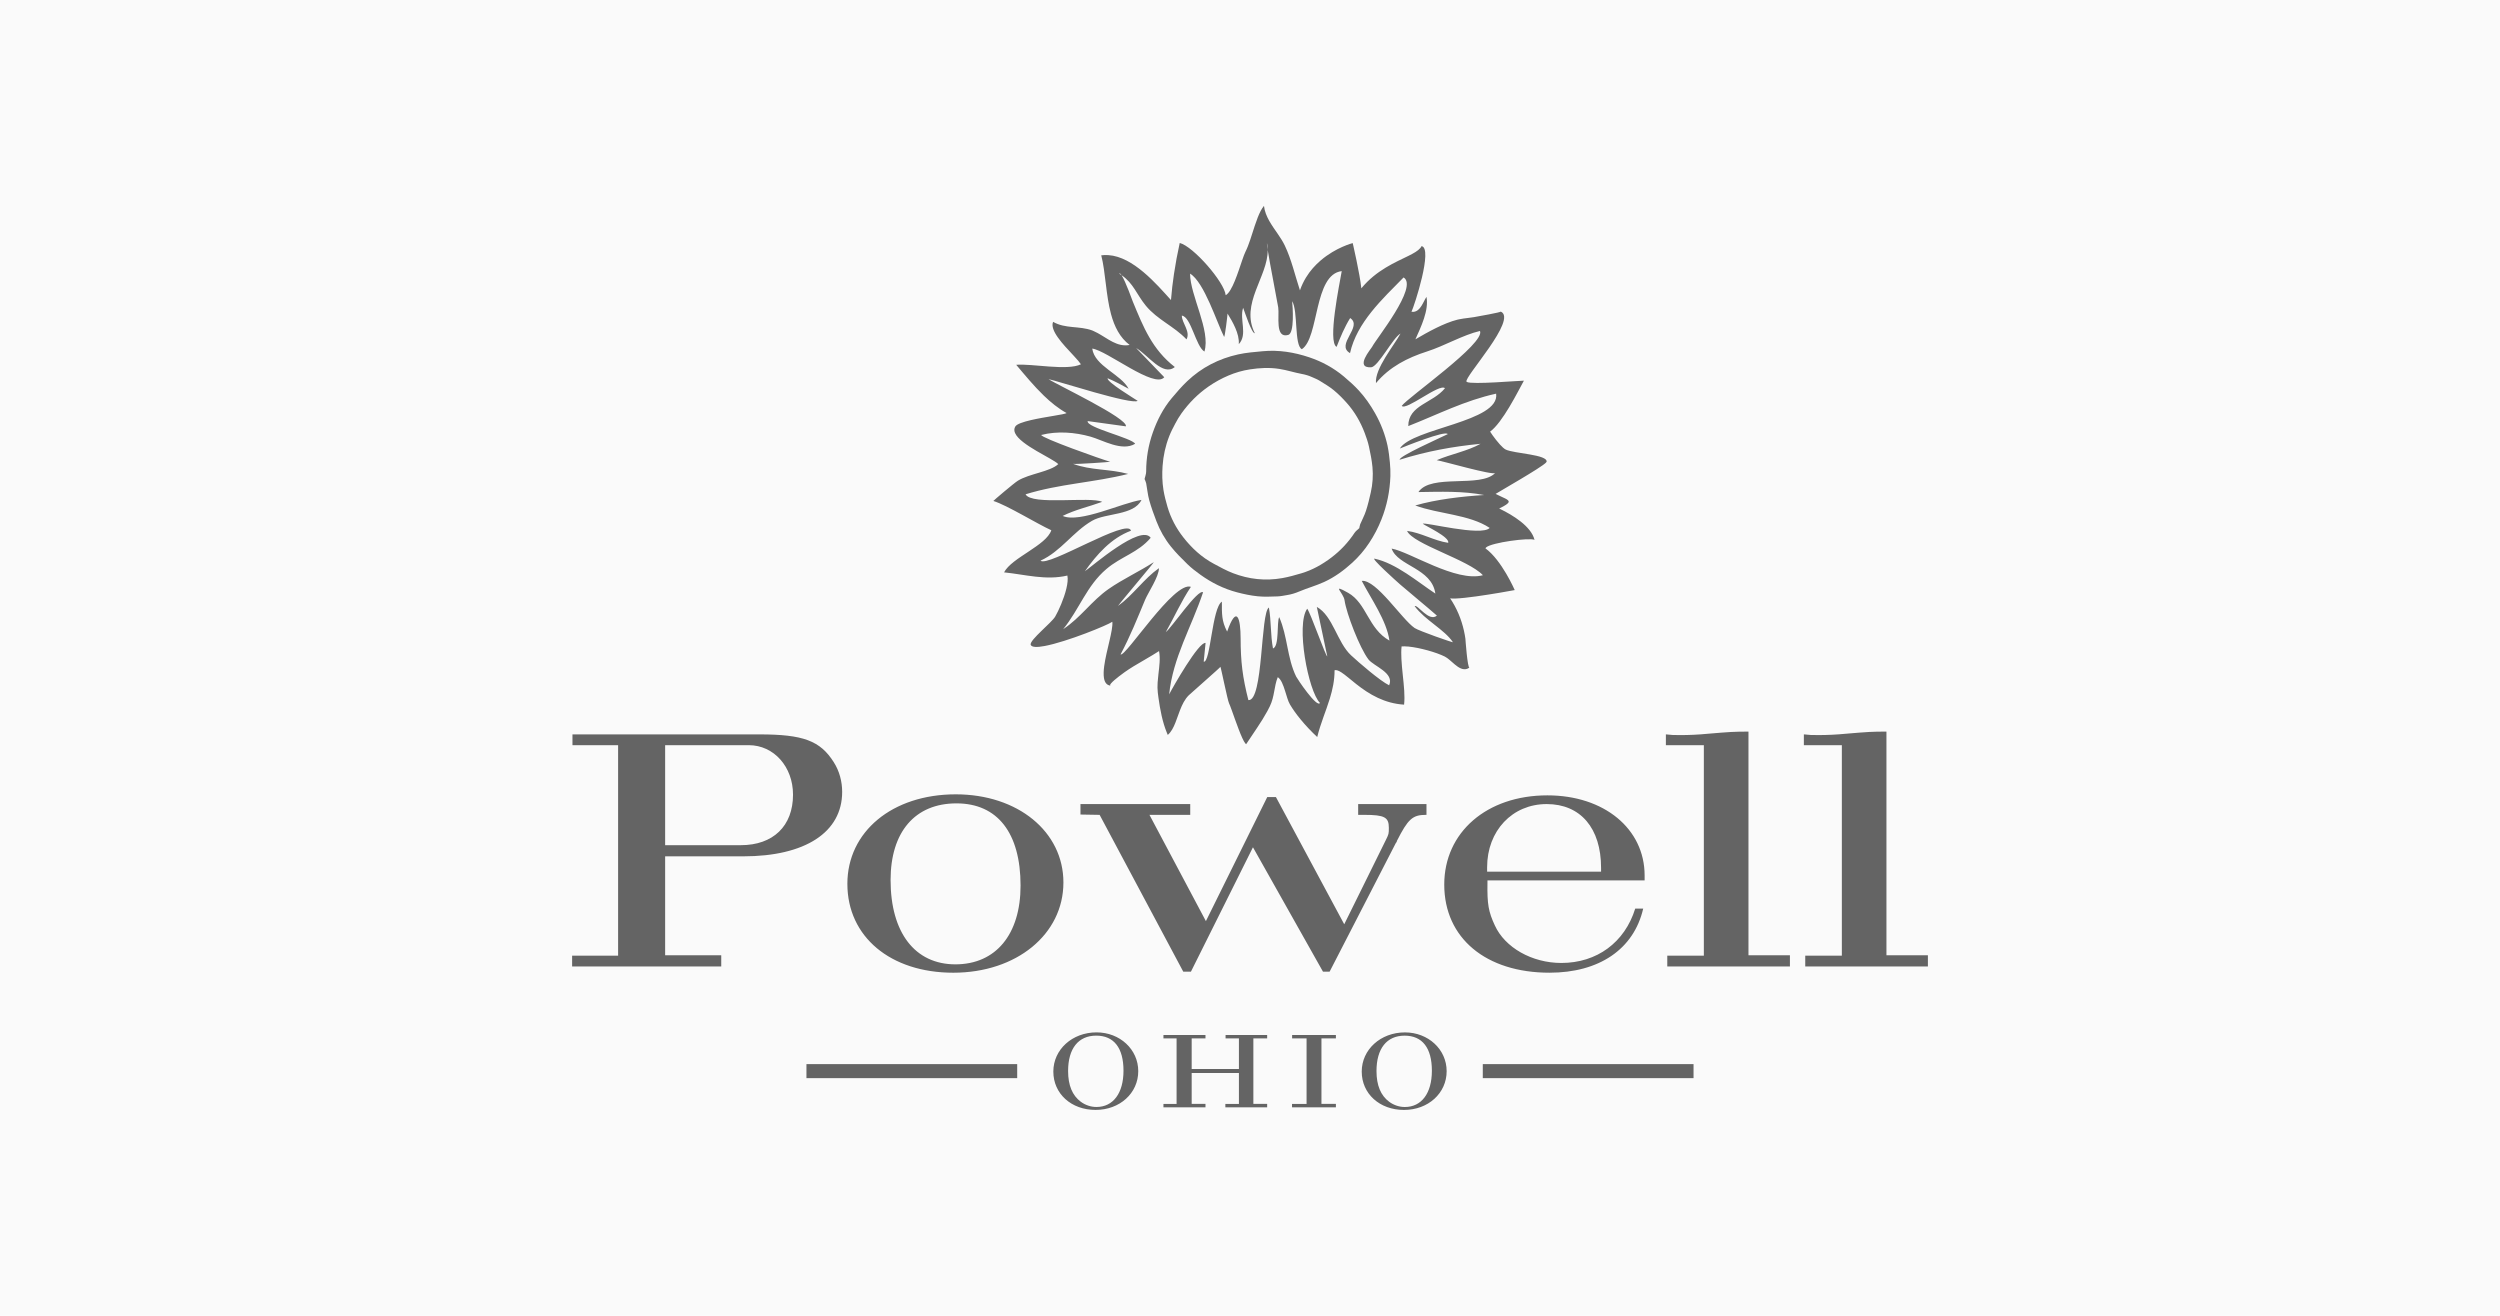
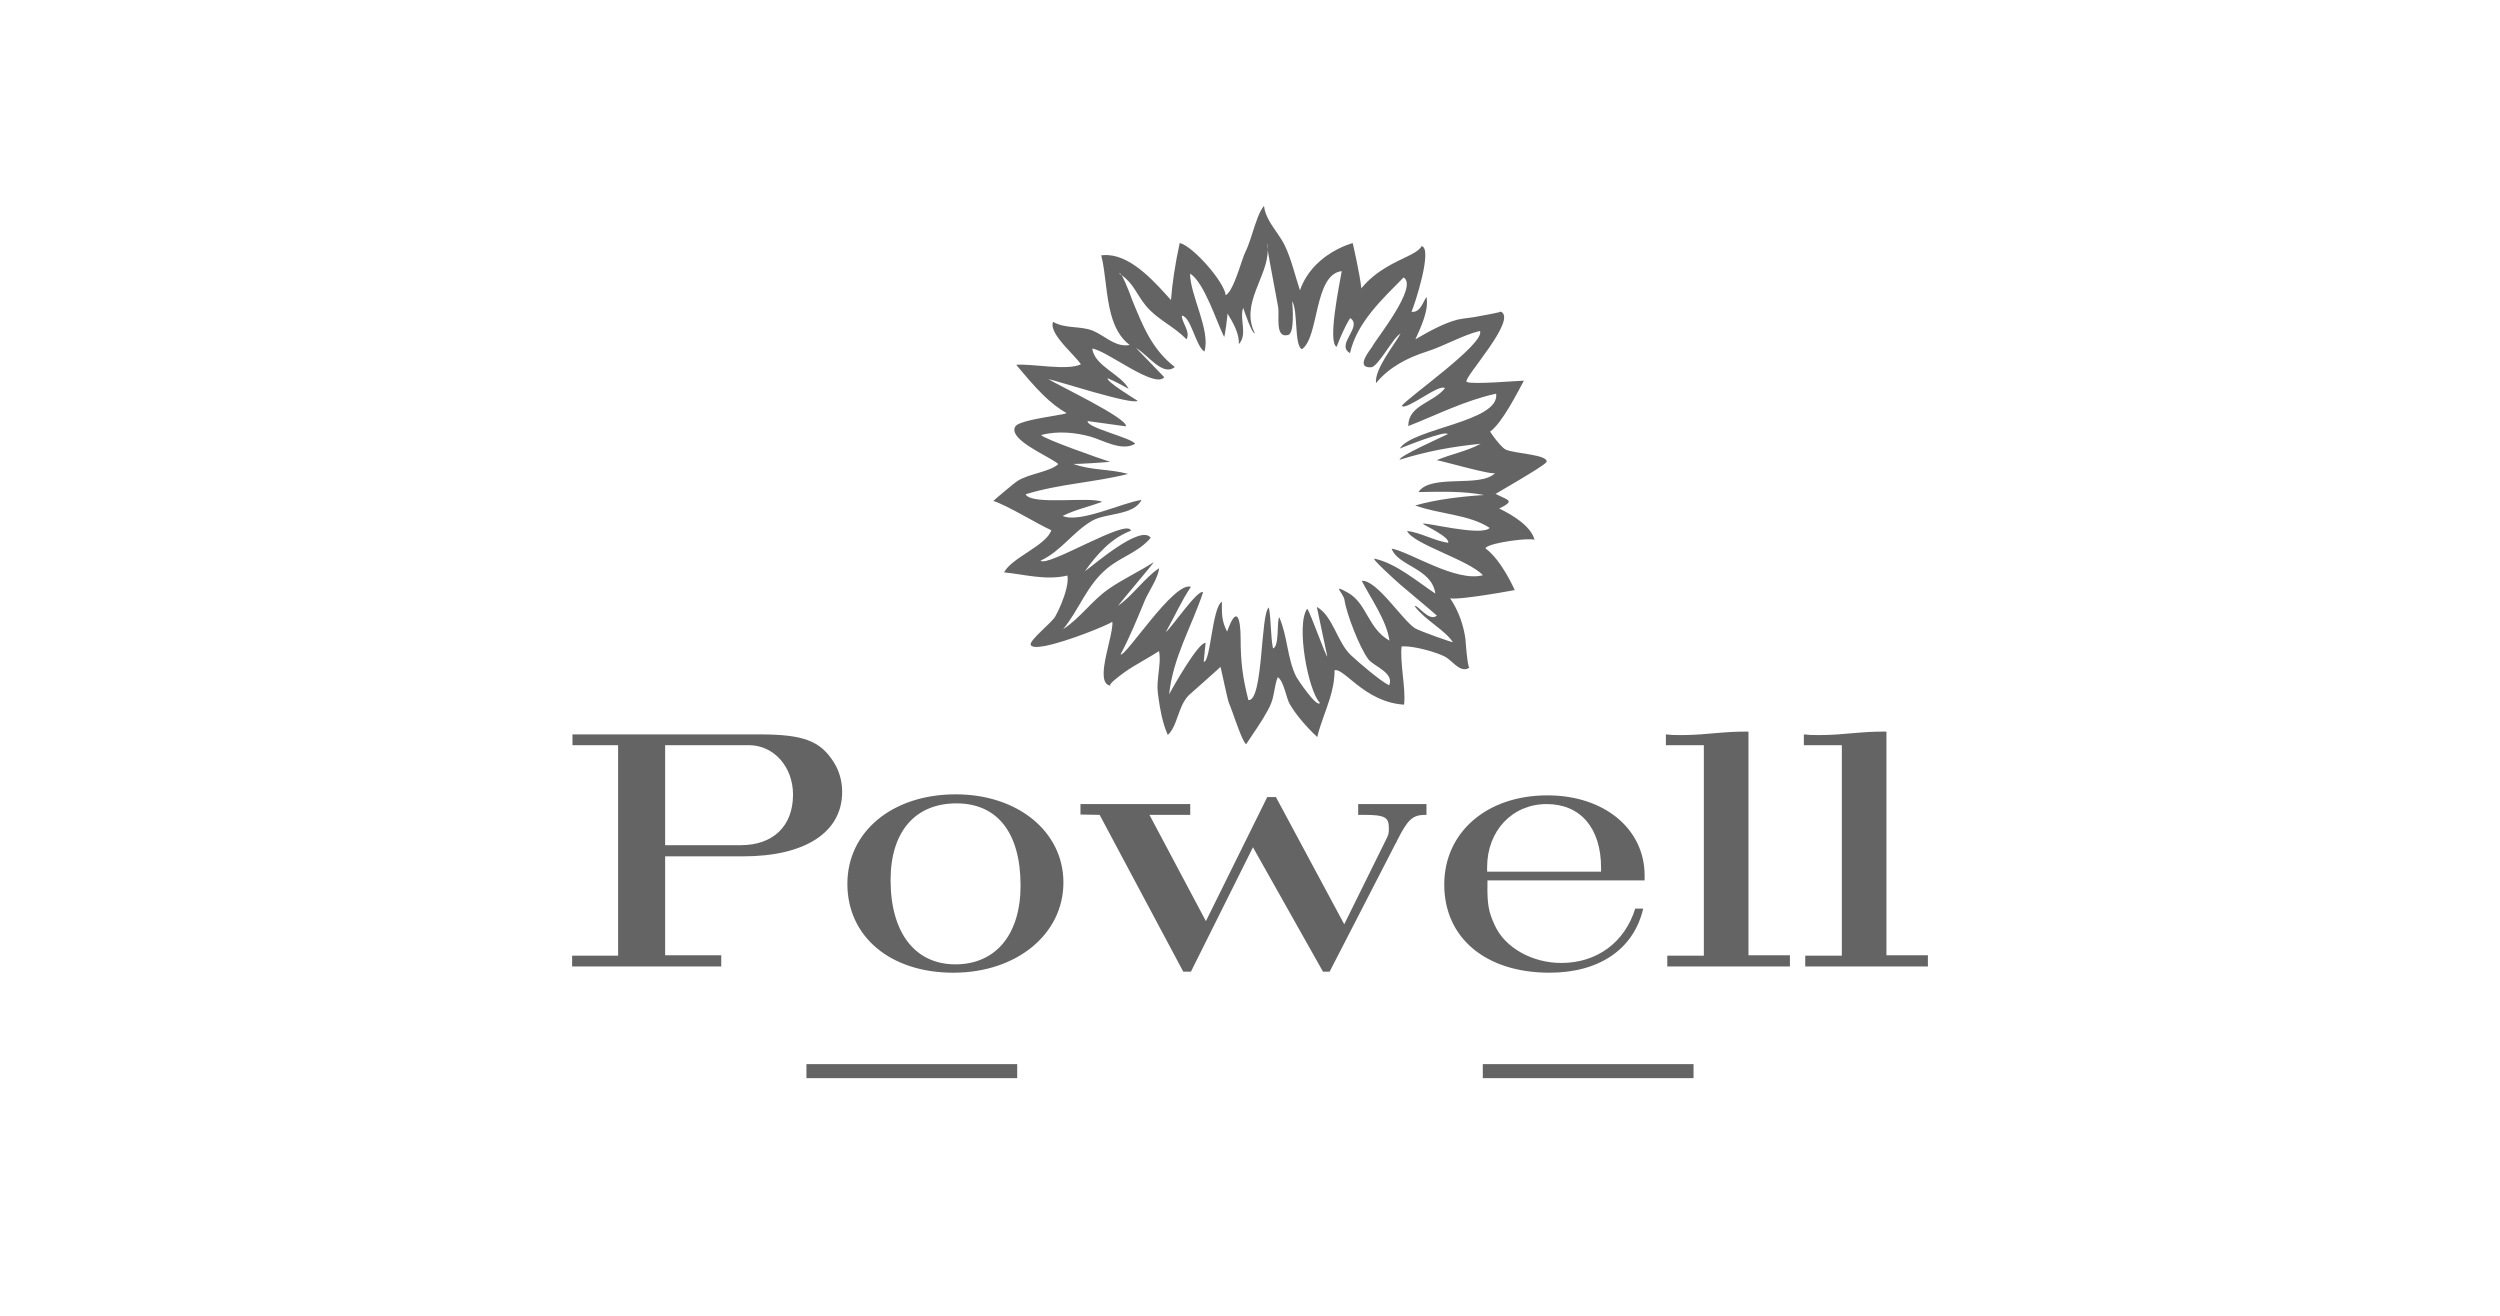
<svg xmlns="http://www.w3.org/2000/svg" id="Layer_2" viewBox="0 0 216 113.684">
  <defs>
    <style>.cls-1{fill:#fafafa;}.cls-2{fill:#646464;}</style>
  </defs>
  <g id="PARTNERSHIPS_LOGOS">
    <g id="_Grid_Repeat_">
-       <rect class="cls-1" width="216" height="113.684" />
-     </g>
+       </g>
    <g>
-       <path class="cls-2" d="M92.284,92.536c0-1.942,.883-3.057,2.431-3.057,1.529,0,2.355,1.06,2.355,3.03,0,1.942-.892,3.134-2.337,3.134-.478,0-.957-.16-1.351-.451-.732-.543-1.098-1.417-1.098-2.655m-1.276,.047c0,1.914,1.548,3.313,3.649,3.313,2.092,0,3.688-1.446,3.688-3.349,0-1.877-1.586-3.351-3.603-3.351-2.102,0-3.734,1.483-3.734,3.388m9.514,3.087h3.631v-.3h-1.192v-2.665h4.082v2.674h-1.172v.291h3.611v-.3h-1.191v-5.657h1.191v-.291h-3.593v.291h1.154v2.646h-4.082v-2.646h1.192v-.291h-3.631v.291h1.135v5.667h-1.135v.291Zm11.108,0h3.791v-.3h-1.248v-5.657h1.248v-.291h-3.782v.291h1.248v5.667h-1.257v.291Zm7.299-3.134c0-1.942,.883-3.057,2.431-3.057,1.529,0,2.354,1.06,2.354,3.03,0,1.942-.891,3.134-2.336,3.134-.478,0-.957-.16-1.351-.451-.732-.543-1.098-1.417-1.098-2.655m-1.276,.047c0,1.914,1.548,3.313,3.649,3.313,2.092,0,3.688-1.446,3.688-3.349,0-1.877-1.586-3.351-3.603-3.351-2.102,0-3.734,1.483-3.734,3.388" />
      <rect class="cls-2" x="69.677" y="91.94" width="18.209" height="1.212" />
      <rect class="cls-2" x="128.113" y="91.94" width="18.209" height="1.212" />
      <path class="cls-2" d="M57.468,73.024v-8.641h7.225c2.168,0,3.824,1.866,3.824,4.275,0,2.71-1.716,4.366-4.515,4.366h-6.534Zm-8.038,10.477h12.885v-.964h-4.847v-8.549h6.744c5.359,0,8.551-2.078,8.551-5.57,0-.903-.242-1.807-.723-2.559-1.174-1.866-2.649-2.408-6.442-2.408h-16.138v.933h3.944v18.184h-3.973v.933Zm27.516-7.465c0-4.156,2.108-6.624,5.69-6.624,3.553,0,5.54,2.559,5.54,7.105,0,4.215-2.137,6.803-5.63,6.803s-5.6-2.739-5.6-7.284m-3.733,.33c0,4.576,3.733,7.677,9.152,7.677,5.45,0,9.514-3.311,9.514-7.797,0-4.395-3.944-7.616-9.303-7.616-5.48,0-9.364,3.221-9.364,7.737m20.14-6.895v.904l1.656,.029,7.226,13.548h.662l5.359-10.748,6.051,10.748h.572l5.719-11.11c.061-.09,.091-.09,.091-.18,.962-1.897,1.355-2.259,2.498-2.259h.061v-.933h-5.902v.933h.542c1.746,0,2.108,.211,2.108,1.114,0,.512,0,.542-.271,1.084l-3.583,7.255-5.901-10.988h-.752l-5.299,10.717-4.877-9.182h3.523v-.933h-9.484Zm35.135,5.841v-.391c0-3.131,2.166-5.45,5.147-5.45,2.921,0,4.698,2.078,4.698,5.509v.332h-9.845Zm12.795,3.191c-.904,2.921-3.312,4.696-6.383,4.696-2.529,0-4.877-1.324-5.75-3.252-.542-1.174-.662-1.806-.633-3.672v-.211h13.579v-.422c0-4.034-3.494-6.924-8.4-6.924-5.238,0-8.912,3.191-8.912,7.707,0,4.636,3.612,7.616,9.093,7.616,4.275,0,7.284-2.017,8.097-5.54h-.691Zm2.649-15.053v.933h3.281v18.184h-3.16v.933h10.597v-.964h-3.582v-19.327c-1.235,0-1.656,.03-3.433,.18-.933,.091-1.746,.121-2.408,.121s-.752,0-1.294-.061m11.921,0v.933h3.282v18.184h-3.162v.933h10.597v-.964h-3.582v-19.327c-1.235,0-1.656,.03-3.433,.18-.933,.091-1.746,.121-2.408,.121s-.752,0-1.294-.061" />
      <path class="cls-2" d="M133.625,39.911c.144-.646-2.813-.716-3.534-1.071-.137-.067-.314-.232-.494-.431-.234-.256-.472-.568-.637-.799-.115-.161-.196-.284-.214-.319,.534-.388,1.131-1.247,1.654-2.116,.574-.955,1.058-1.922,1.265-2.286-.44,.001-4.479,.352-4.924,.113-.015-.008-.026-.016-.032-.025-.263-.357,4.471-5.421,2.947-6.061,.133,.057-2.133,.453-2.312,.485-.181,.032-.349,.052-.514,.071-.244,.028-.485,.059-.74,.112-.054,.011-.105,.019-.16,.033-1.2,.303-2.564,1.071-3.639,1.7,.468-1.049,1.184-2.513,.956-3.668-.284,.425-.507,1.242-1.123,1.294-.055,.005-.112,.006-.173-.003,.259-.543,1.875-5.504,.871-5.676-.028,.059-.065,.115-.111,.17-.2,.24-.566,.447-1.026,.675-1.107,.55-2.771,1.225-4.066,2.803-0-0-0-.001-0-.001l-0,0c-.127-1.254-.743-3.896-.745-3.908-.002,.001-1.445,.364-2.767,1.498-.461,.395-.908,.88-1.273,1.481-.202,.333-.379,.699-.519,1.103,0-0-0-0-0-.001-0,0-0,.001-0,.001-.424-1.278-.731-2.669-1.315-3.883-.155-.323-.355-.633-.566-.942-.529-.776-1.121-1.54-1.227-2.472-.203,.24-.376,.59-.535,.99-.091,.229-.177,.474-.26,.726-.263,.794-.503,1.649-.801,2.238-.081,.16-.176,.421-.282,.729-.366,1.064-.87,2.727-1.429,3.035v-0c-0,0-0,0-0,0-.112-1.133-2.8-4.222-3.972-4.514-.199,.9-.364,1.789-.498,2.684-.11,.74-.199,1.485-.258,2.247-1.257-1.389-3.266-3.742-5.409-3.881-.205-.013-.41-.013-.616,.017,.378,1.463,.393,3.414,.847,5.088,.289,1.063,.754,2.016,1.608,2.658-0,0-.001,0-.001,0,0,0,0,0,0,0-.133,.026-.262,.034-.388,.032-1.007-.015-1.821-.842-2.706-1.225-.047-.02-.092-.044-.139-.062-0-0-0-0-0-0-1.11-.412-2.322-.131-3.381-.743-.076,.178-.061,.386,.013,.609,.155,.468,.579,1.011,1.036,1.526,.538,.606,1.121,1.173,1.357,1.532-0,0-0,0-.001,0q0,0,0,0c-1.184,.579-4.247-.074-5.593,.044,.747,.884,1.526,1.832,2.382,2.659,.611,.59,1.261,1.119,1.973,1.511-0,0-.001,0-.001,0,0,0,0,0,0,0-.163,.125-1.831,.318-3.08,.608-.671,.156-1.221,.339-1.351,.554-.109,.18-.107,.368-.024,.561,.452,1.043,3.275,2.206,3.735,2.687-0,0-0,0-0,0,0,0,.001,.001,.001,.001-.707,.66-2.499,.822-3.493,1.436-.323,.198-2.127,1.733-2.116,1.747,1.191,.372,3.77,1.969,5.007,2.531,0,0-0,0-0,.001,0,0,.001,0,.001,0-.438,1.322-3.42,2.364-4.082,3.638,1.823,.186,3.616,.711,5.47,.276,.126,.584-.183,1.618-.535,2.469-.178,.431-.366,.816-.514,1.071-.154,.265-.678,.748-1.167,1.221-.537,.52-1.032,1.029-.95,1.228,.09,.217,.553,.22,1.203,.098,1.92-.36,5.469-1.813,5.847-2.095,0,0,0,.001,0,.001,0-0,0-0,0-0,.086,.687-.517,2.462-.7,3.816-.053,.394-.069,.75-.024,1.036,.061,.385,.236,.64,.594,.669-.009-.001-.011-.005-.018-.007-.012-.003-.027-.006-.033-.013-.004-.005-.003-.012-.005-.018-.002-.008-.007-.014-.006-.024,.002-.015,.011-.032,.022-.051,.002-.004,.002-.006,.004-.01,.014-.024,.034-.05,.058-.078,.279-.331,1.153-.953,1.159-.957,.251-.18,.516-.35,.787-.517,.724-.445,1.497-.856,2.198-1.315,0,0,0,.001,0,.001,0-0,0-0,0-0,.122,.621,.026,1.314-.055,2.01-.028,.238-.053,.476-.067,.712-.018,.292-.02,.581,.015,.861,.019,.153,.039,.31,.06,.468,.138,1.002,.346,2.088,.718,2.991,.028,.067,.053,.136,.083,.201,.296-.248,.492-.632,.663-1.065,.133-.336,.252-.702,.39-1.058,.001-.003,.002-.005,.003-.008,.188-.486,.413-.952,.763-1.297,.218-.214,2.772-2.436,2.729-2.456,0,0,0,.001,0,.001-0,0,0-.001,0-.001,.042,.02,.616,2.879,.743,3.142,.058,.122,.147,.358,.252,.649,.334,.924,.842,2.428,1.152,2.821,.027,.034,.053,.06,.076,.076,.31-.479,.641-.955,.961-1.437,.308-.463,.608-.933,.871-1.418,.076-.139,.148-.28,.217-.423,.419-.864,.35-1.675,.683-2.515,0,0,0,0,0,0,0-0,0-0,0-.001,.147,.092,.266,.266,.368,.48,.102,.212,.188,.464,.268,.72,.137,.439,.258,.887,.418,1.157,.251,.426,.564,.858,.906,1.275,.456,.557,.964,1.088,1.451,1.541,.288-1.182,.753-2.232,1.089-3.327,.237-.772,.41-1.567,.41-2.448,.162-.037,.356,.04,.587,.189,.685,.441,1.696,1.525,3.167,2.208,.655,.304,1.402,.529,2.251,.581,.085-.727-.016-1.642-.112-2.56-.05-.471-.096-.941-.118-1.388-.019-.383-.022-.75,.014-1.082,0-0,0,0,.001-0v-0c.074-.007,.159-.009,.247-.008,.853,.009,2.3,.378,3.173,.741,.116,.048,.223,.096,.316,.143,.273,.138,.561,.43,.86,.679,.344,.286,.703,.509,1.07,.377,.052-.019,.105-.045,.158-.08,.015-.01,.031-.015,.046-.027-.173,.128-.365-2.563-.352-2.466-.032-.24-.077-.477-.129-.712-.222-1.001-.622-1.955-1.193-2.803,.104,.019,.26,.023,.453,.017,.907-.029,2.653-.302,3.854-.505,.737-.125,1.269-.224,1.273-.225-.001-.002-1.125-2.587-2.527-3.602,.005-.027,.023-.055,.053-.082,.461-.426,3.771-.864,4.184-.655-.283-1.167-1.881-2.138-2.95-2.657-.035-.017-.071-.035-.105-.051,.536-.259,.778-.423,.818-.555,.068-.225-.451-.358-1.126-.708,0-0,0-0,0-0,.514-.321,3.876-2.229,4.345-2.695,.031-.031,.049-.056,.053-.073Zm-5.381,2.858c-1.91,.119-4.129,.373-5.967,.903,2.005,.747,4.673,.769,6.433,1.94-.709,.766-5.711-.545-5.778-.357,.263,.205,2.332,1.146,2.196,1.646-1.231-.18-2.336-.874-3.557-1.03,.501,1.141,5.314,2.493,6.552,3.828-2.324,.626-6.312-2.02-7.887-2.302,.533,1.523,3.467,1.676,3.779,3.889-1.562-1.034-3.372-2.603-5.246-3.016-.375-.083,1.905,1.969,2.214,2.237,1.043,.9,2.132,1.775,3.166,2.682-.689,.585-1.669-.993-1.925-.818,.905,1.219,2.589,2.029,3.305,3.113,.041,.064-2.938-.974-3.306-1.224-1.104-.751-3.308-4.199-4.568-4.074,.809,1.558,2.144,3.422,2.394,5.162-1.855-1.043-1.954-3.22-3.577-4.132-1.498-.841-.393,.007-.303,.644,.161,1.15,1.316,4.141,2.067,5.115,.455,.588,2.264,1.161,1.786,2.235-.783-.379-2.625-1.973-3.295-2.596-1.2-1.116-1.556-3.402-2.953-4.177,.301,1.425,.603,2.85,.904,4.275-.126,.033-1.438-3.732-1.733-4.119-.997,1.355,.081,7.118,1.101,8.142-.262,.456-1.958-2.074-2.059-2.281-.788-1.615-.735-3.492-1.463-5.133-.227,.42,.028,2.525-.537,2.707-.223-1.178-.144-2.367-.353-3.538-.736,.445-.475,8.122-1.774,7.999-.505-1.995-.666-3.307-.67-5.349-.004-1.709-.329-2.94-1.166-.57-.482-.928-.453-1.52-.453-2.589-.851,.523-.987,5.323-1.57,5.188,.054-.539,.107-1.077,.161-1.617-.583-.132-2.833,3.831-3.146,4.44,.327-3.197,1.931-5.812,2.929-8.815-.436-.336-2.763,3.122-3.219,3.435,.736-1.295,1.335-2.669,2.168-3.909-1.45-.522-5.661,6.098-6.078,5.841,.831-1.561,1.443-3.1,2.123-4.726,.258-.617,1.203-2.006,1.192-2.728-1.293,.911-2.231,2.324-3.534,3.262,.214-.328,3.125-3.739,3.092-3.784-1.26,.818-2.695,1.473-3.918,2.33-1.461,1.024-2.398,2.466-3.913,3.463,1.405-1.728,2.021-3.742,3.734-5.197,1.282-1.089,2.732-1.404,3.829-2.699-.853-1.219-5.055,2.461-5.688,2.892,1.032-1.454,2.268-2.861,3.984-3.503-.25-1.155-7.208,3.193-7.816,2.587,1.77-.806,2.801-2.489,4.454-3.445,1.196-.692,3.611-.447,4.271-1.803-1.661,.237-5.332,2.037-6.811,1.383,1.084-.543,2.283-.802,3.415-1.216-1.032-.488-6.1,.33-6.621-.653,2.938-.909,5.895-1.014,8.865-1.759-1.564-.439-3.217-.296-4.758-.871,.287,.045,3.2-.159,3.205-.18-.76-.214-5.961-2.062-5.957-2.317,1.388-.356,2.903-.234,4.248,.143,1.072,.301,2.716,1.307,3.864,.62-.266-.506-4.252-1.402-4.1-1.963,1.101,.152,2.201,.304,3.301,.456,.215-.685-6.062-3.642-6.682-4.08,.8,.165,7.2,2.246,7.702,1.877-.325-.219-2.72-1.659-2.593-1.952,.624,.258,1.216,.591,1.811,.911-.653-1.258-2.941-1.953-3.145-3.474,1.261,.156,5.386,3.501,6.222,2.474-.81-.842-1.62-1.683-2.432-2.525,1.023,.594,2.314,2.49,3.344,1.643-1.96-1.529-2.719-3.456-3.626-5.647-.012-.027-.629-1.765-.979-2.291-.063-.043-.128-.086-.197-.127,.041-.06,.111-.001,.197,.127,1.038,.712,1.295,1.652,2.096,2.633,.986,1.207,2.459,1.79,3.519,2.917,.369-.677-.402-1.401-.402-2.053,.8,.098,1.208,2.673,1.951,3.105,.555-1.816-1.237-4.847-1.24-6.732,1.219,.728,2.326,4.259,2.936,5.454,.062,.123,.303-1.88,.301-2.003,.443,.718,1.044,1.751,.971,2.642,.789-.826,.042-2.154,.377-3.14,.127,.336,.757,2.258,1.011,2.198-1.293-2.541,1.14-4.899,1.112-7.193-.054-.344-.08-.562-.06-.572,.04,.19,.057,.381,.06,.572,.202,1.278,.804,4.306,.907,4.955,.116,.736-.301,2.715,.868,2.383,.55-.156,.386-2.431,.336-2.915,.519,.83,.168,3.813,.838,4.148,1.503-.99,1.02-6.458,3.446-6.746-.19,1.121-1.239,6.129-.443,6.544,.33-.851,.689-1.712,1.172-2.489,1.127,.738-1.297,2.301-.013,3.029,.59-2.648,2.8-4.674,4.628-6.538,1.309,.79-2.396,5.332-2.723,6.001-.083,.17-1.537,1.833-.086,1.763,.612-.03,1.894-2.574,2.543-2.913-.539,1.008-2.238,3.027-2.12,4.279,1.168-1.402,2.715-2.191,4.421-2.737,1.494-.477,3.101-1.429,4.566-1.769,.488,1.068-6.279,5.771-6.76,6.474,.377,.441,3.26-1.967,3.735-1.529-1.039,1.297-3.171,1.447-3.171,3.273,2.58-1.014,4.863-2.201,7.591-2.801,.357,2.435-7.247,2.982-8.321,4.74,.366-.145,3.976-1.608,4.139-1.242-.625,.309-4.248,1.917-4.152,2.21,2.369-.734,4.531-1.135,6.99-1.377-1.157,.644-2.574,.891-3.788,1.416,.55,.081,4.839,1.33,5.055,1.105-1.273,1.324-5.556,.03-6.637,1.65,1.895-.028,3.819-.103,5.69,.257Z" />
-       <path class="cls-2" d="M119.894,38.554c-.217-1.012-.587-1.969-1.1-2.874-.397-.697-.85-1.352-1.389-1.938-.398-.431-.838-.828-1.289-1.206-.887-.745-1.894-1.295-2.99-1.663-1.306-.439-2.651-.658-4.033-.527-.709,.067-1.424,.12-2.115,.274-1.671,.369-3.155,1.13-4.4,2.312-.477,.453-.911,.956-1.334,1.461-.745,.888-1.266,1.909-1.648,2.999-.377,1.08-.567,2.194-.567,3.343,0,.226-.094,.452-.138,.649,.052,.138,.116,.258,.141,.386,.09,.478,.131,.969,.26,1.435,.17,.617,.391,1.223,.621,1.822,.304,.794,.723,1.536,1.254,2.196,.437,.545,.936,1.044,1.439,1.532,.34,.329,.72,.62,1.104,.896,.968,.698,2.025,1.223,3.178,1.527,.587,.155,1.187,.282,1.79,.342,.566,.058,1.143,.025,1.714,.008,.271-.009,.539-.073,.809-.114,.366-.056,.711-.165,1.056-.311,.708-.3,1.461-.504,2.158-.825,.898-.412,1.695-.998,2.424-1.663,.558-.509,1.044-1.081,1.461-1.712,.422-.636,.771-1.307,1.053-2.016,.481-1.205,.732-2.459,.777-3.751,.013-.391-.007-.785-.044-1.175-.046-.472-.096-.945-.196-1.408Zm-1.455,3.98c-.119,.539-.249,1.079-.42,1.603-.128,.397-.333,.768-.496,1.154-.042,.103-.053,.221-.082,.344-.124,.12-.299,.239-.407,.402-.545,.824-1.211,1.533-1.996,2.13-.792,.601-1.651,1.086-2.608,1.369-.545,.161-1.094,.316-1.652,.414-1.455,.258-2.883,.098-4.256-.431-.57-.219-1.109-.521-1.648-.809-1.055-.563-1.915-1.36-2.645-2.296-.612-.784-1.073-1.658-1.356-2.615-.143-.485-.271-.979-.352-1.478-.108-.677-.123-1.363-.075-2.05,.061-.894,.25-1.757,.576-2.587,.148-.378,.337-.743,.529-1.102,.159-.297,.33-.591,.526-.864,.648-.907,1.422-1.687,2.341-2.324,.541-.374,1.11-.69,1.714-.946,.599-.255,1.22-.435,1.862-.534,.839-.131,1.691-.172,2.53-.042,.654,.102,1.29,.313,1.942,.435,.317,.059,.616,.144,.905,.279,.213,.098,.436,.18,.635,.303,.419,.259,.849,.51,1.228,.821,.403,.33,.773,.706,1.121,1.096,.683,.767,1.194,1.646,1.556,2.605,.144,.382,.279,.772,.366,1.17,.129,.588,.25,1.184,.305,1.783,.067,.726,.016,1.457-.143,2.172Z" />
    </g>
  </g>
</svg>